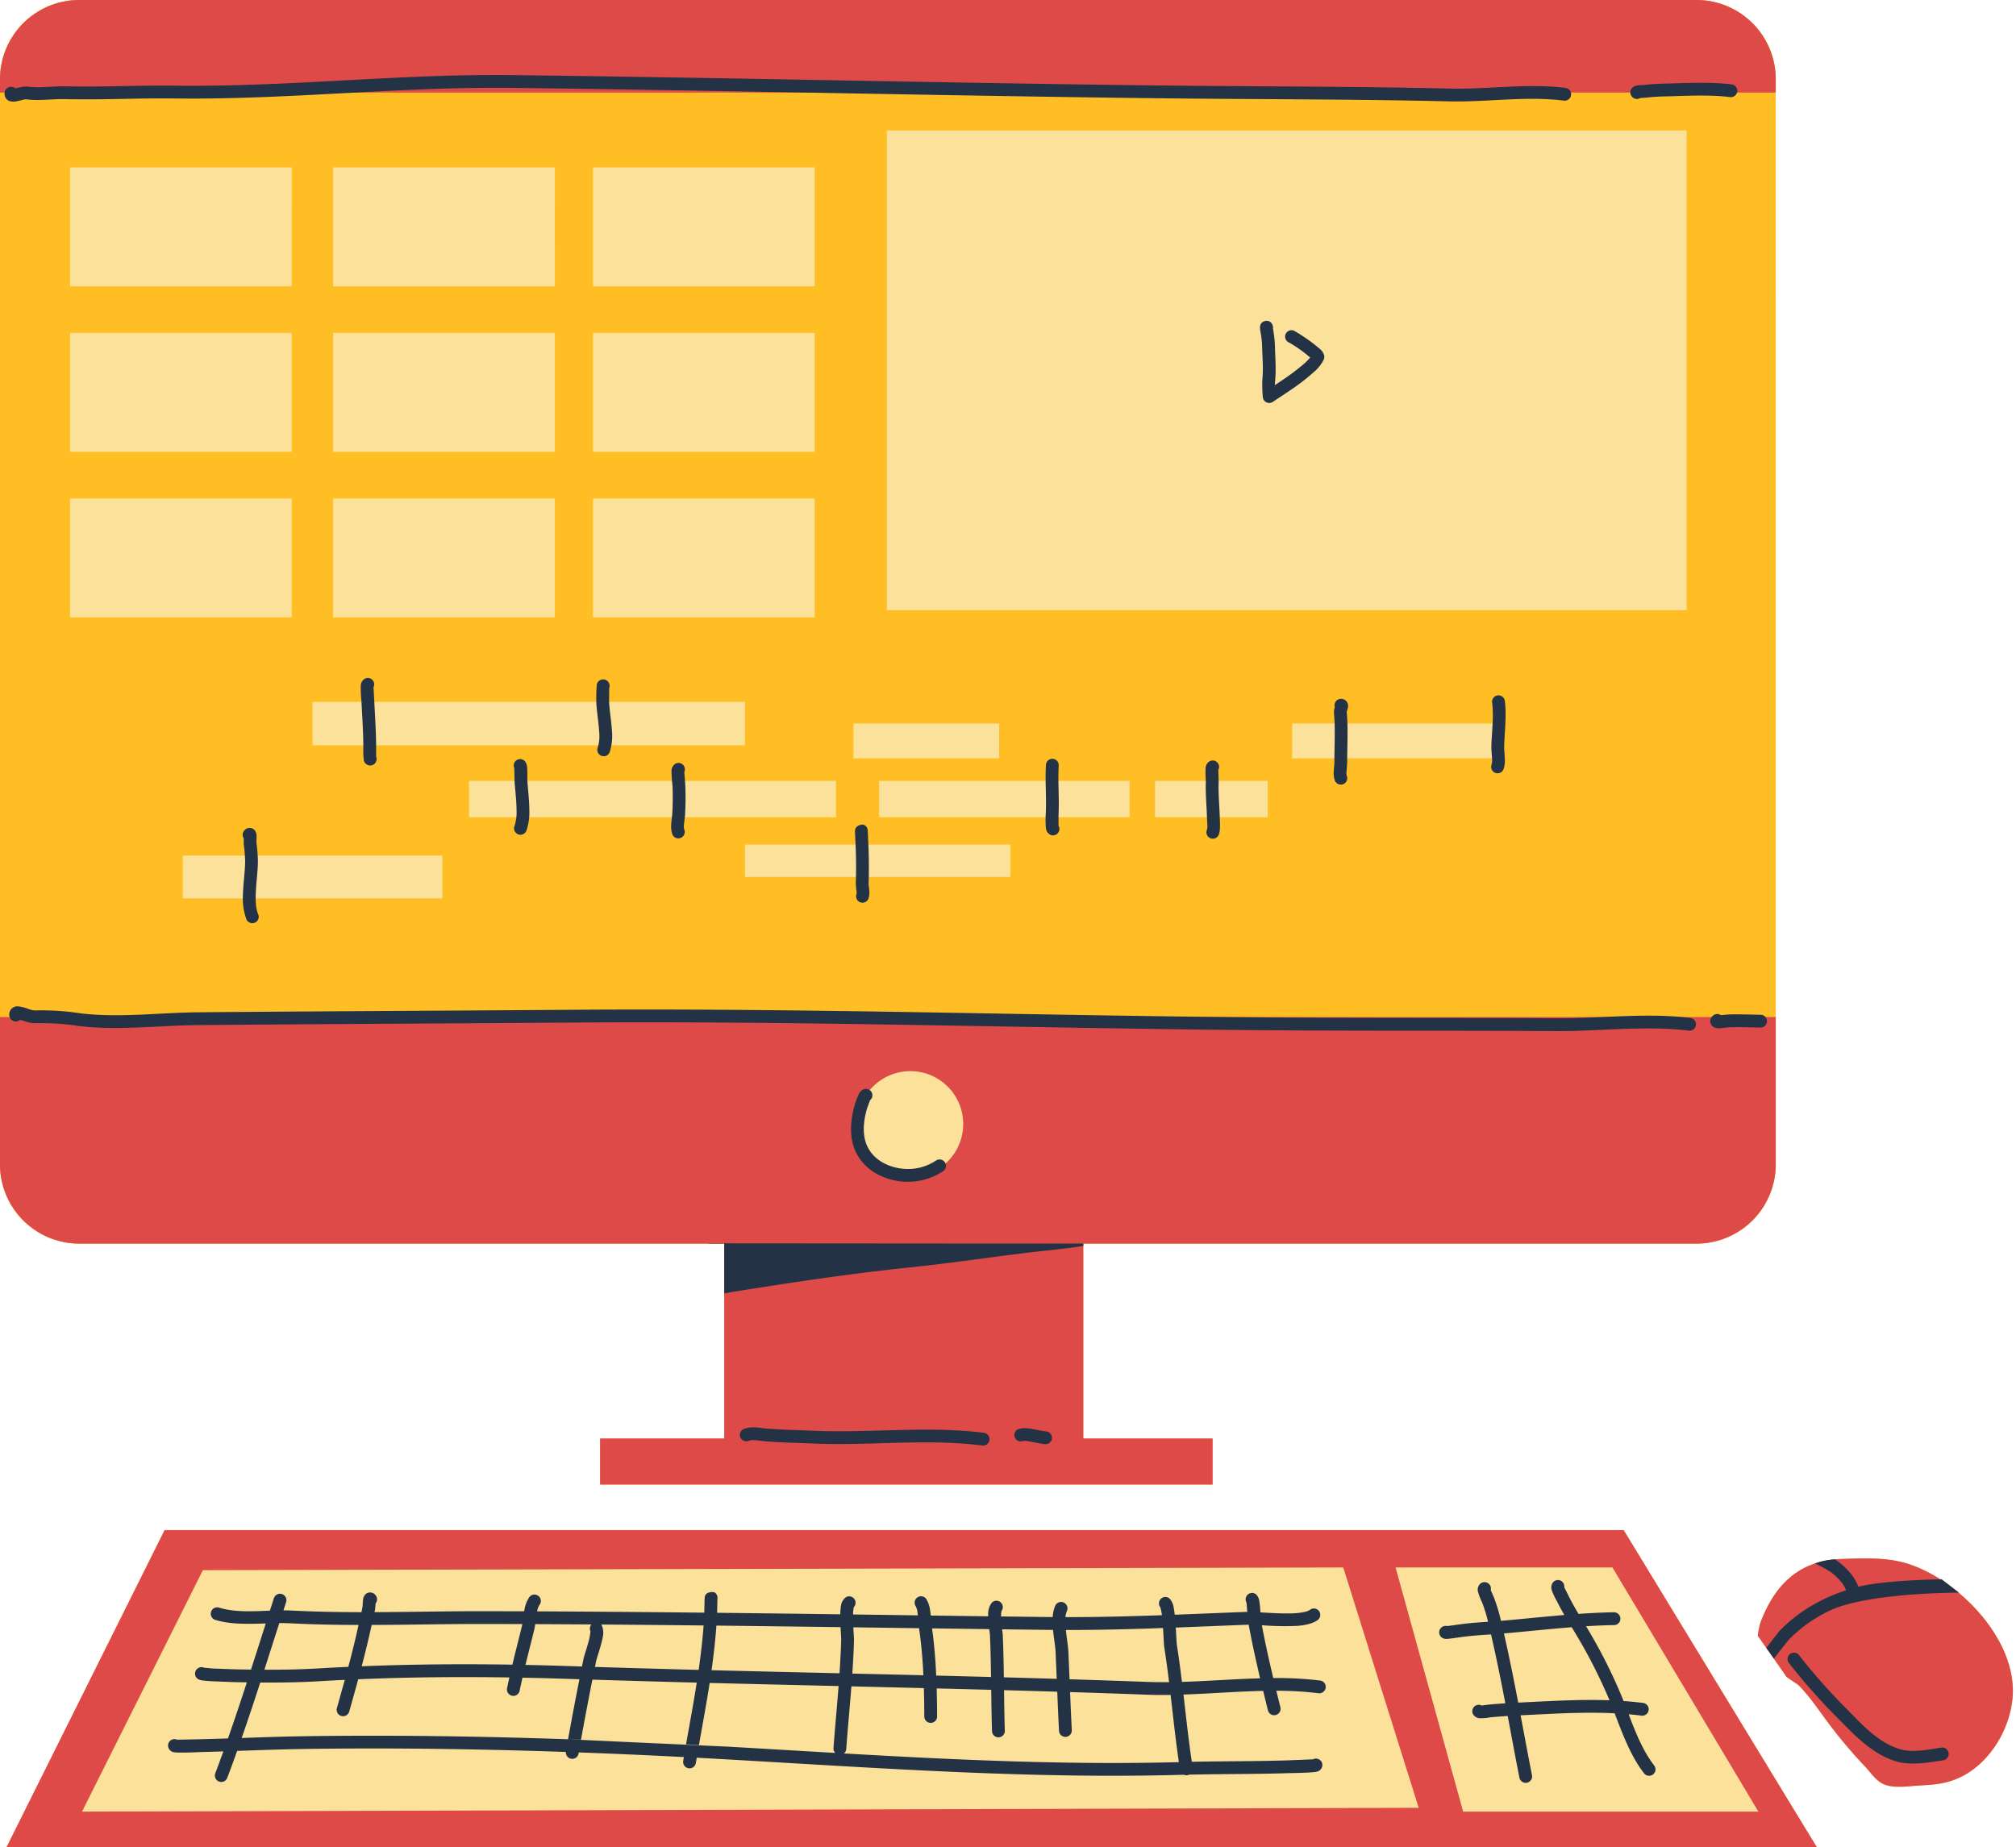
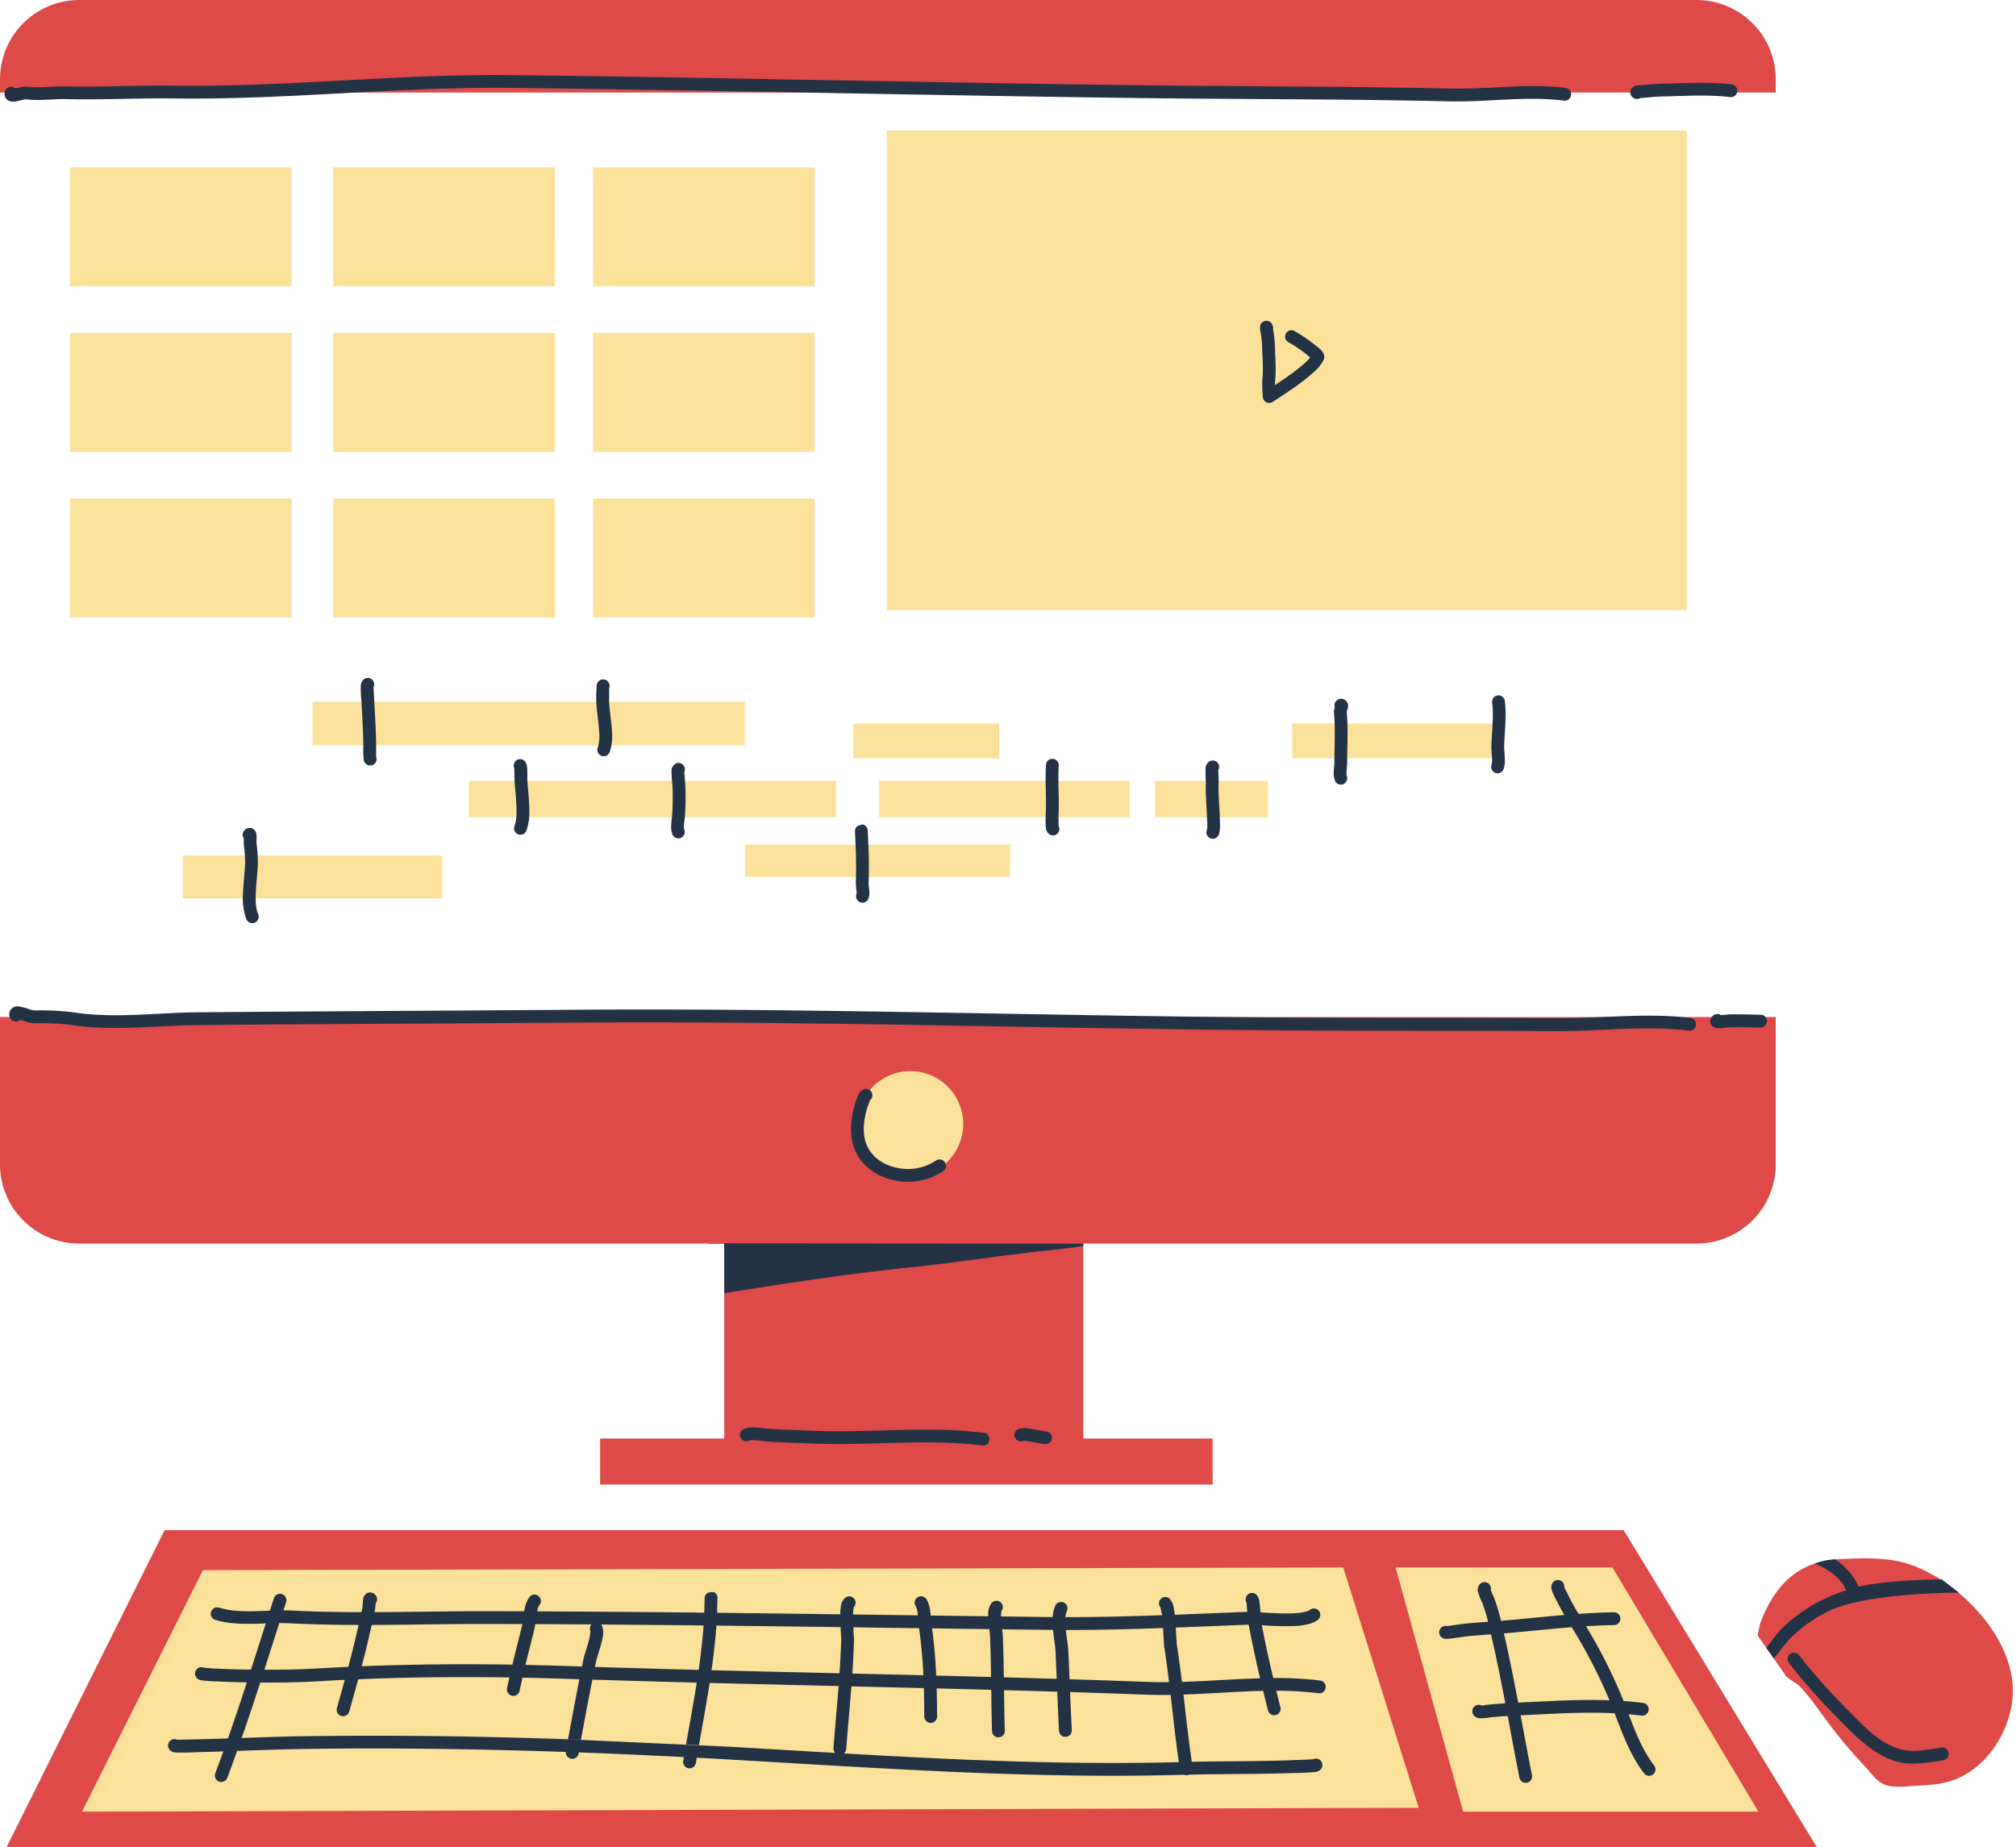
<svg xmlns="http://www.w3.org/2000/svg" data-name="Layer 1" fill="#000000" height="649.4" preserveAspectRatio="xMidYMid meet" version="1" viewBox="-0.0 0.0 708.6 649.4" width="708.6" zoomAndPan="magnify">
  <g id="change1_1">
-     <path d="M707.45,596.037c-.713,12.517-9.338,26.343-22,30.184-5.082,1.54-8.784,1.255-13.938,1.756-2.663.259-6.908.492-9.511-.743-2.758-1.309-4.389-3.975-6.4-6.106a169.175,169.175,0,0,1-13.577-16.2c-3.245-4.378-6.031-8.573-9.833-12.448-.559-.57-4.687-2.911-4.626-3.516l-6.642-9.474-.085-.119h0l-3-4.284a34.853,34.853,0,0,1,.855-4.365,47.587,47.587,0,0,1,4.072-8.535c3.981-6.427,9.082-10.551,15.447-12.59a24.427,24.427,0,0,1,6.76-1.355l.01.007c.73-.068,1.47-.12,2.228-.147,7.73-.274,16.027-.665,23.494,1.722a49.18,49.18,0,0,1,11.3,5.434c.294,0,.458-.006.458-.006l6.1,4.7H688.4C699.5,569.2,708.2,582.762,707.45,596.037ZM57.862,537.944,2.311,649.406H638.578L570.694,537.944ZM27.877,437.223H254.56V505.76H210.933v16.182H426.22V505.76H380.771V437.223h215.5a27.88,27.88,0,0,0,27.879-27.879V27.879A27.88,27.88,0,0,0,596.272,0H27.877A27.879,27.879,0,0,0,0,27.879V409.344A27.879,27.879,0,0,0,27.877,437.223Z" fill="#ffbe24" />
-   </g>
+     </g>
  <g id="change1_2">
-     <path d="M624.152,27.879A27.881,27.881,0,0,0,596.272,0H27.877A27.879,27.879,0,0,0,0,27.879V409.344a27.879,27.879,0,0,0,27.877,27.879h568.4a27.881,27.881,0,0,0,27.88-27.879Z" fill="#ffbe24" fill-rule="evenodd" />
-   </g>
+     </g>
  <g id="change2_1">
    <path d="M570.694,537.944H57.862L2.311,649.406H638.578Zm47.146,37.141a34.672,34.672,0,0,1,.855-4.365,47.587,47.587,0,0,1,4.072-8.535c5.707-9.212,13.7-13.707,24.445-14.085,7.73-.274,16.027-.665,23.494,1.722,17.639,5.635,37.878,26.254,36.744,46.215-.713,12.517-9.338,26.343-22,30.184-5.082,1.54-8.784,1.255-13.938,1.756-2.663.259-6.908.492-9.511-.743-2.758-1.309-4.389-3.975-6.4-6.106a169.286,169.286,0,0,1-13.577-16.2c-3.245-4.379-6.031-8.574-9.833-12.449-.559-.57-4.687-2.911-4.626-3.516ZM254.56,437.223V505.76H210.933v16.182H426.22V505.76H380.771V437.223h215.5a27.881,27.881,0,0,0,27.88-27.879V357.577H0v51.767a27.879,27.879,0,0,0,27.877,27.879ZM0,32.538H624.152V27.879A27.881,27.881,0,0,0,596.272,0H27.877A27.879,27.879,0,0,0,0,27.879Z" fill="#de4a48" fill-rule="evenodd" />
  </g>
  <g id="change3_1">
    <path d="M490.525,551.085l23.754,85.841H618.058l-51.3-85.841Zm-419.208.942-42.494,84.9,469.832-1.35-26.522-84.491ZM319.969,376.585a18.59,18.59,0,1,1-18.588,18.589A18.6,18.6,0,0,1,319.969,376.585ZM155.488,300.793H64.23v15.081h91.258Zm199.629-3.86H261.835v11.4h93.282Zm90.476-22.384H405.97v12.785h39.623Zm-48.55,0h-88.07v12.785h88.07Zm-103.19,0H164.86v12.785H293.853Zm57.352-20.166H299.981v12.234h51.224Zm175.667,0H454.181v12.234h72.691Zm-265.037-7.642H109.86v15.284H261.835ZM102.548,175.26H24.624v41.809h77.924Zm92.472,0H117.1v41.809H195.02Zm91.331,0H208.427v41.809h77.924ZM592.825,45.865H311.71V214.52H592.825ZM102.548,117.05H24.624v41.809h77.924Zm92.472,0H117.1v41.809H195.02Zm91.331,0H208.427v41.809h77.924Zm-183.8-58.209H24.624V100.65h77.924Zm92.472,0H117.1V100.65H195.02Zm91.331,0H208.427V100.65h77.924Z" fill="#fce19a" fill-rule="evenodd" />
  </g>
  <g id="change4_1">
    <path d="M549.852,567.791c-7.45.622-14.913,1.427-22.216,2.049l-.062,0a60.785,60.785,0,0,0-2.454-8.15c-.125-.315-.9-2.091-1.143-2.652a2.249,2.249,0,0,0-3.775-2.134,2.911,2.911,0,0,0-.776,2.417,18.546,18.546,0,0,0,1.51,4.022,53.212,53.212,0,0,1,2.093,6.834c-3.128.211-6.258.421-9.362.829-1.358.177-2.71.391-4.071.562l-.987.106a2.256,2.256,0,0,0-2.3.866,2.164,2.164,0,0,0-.368,1.939,2.207,2.207,0,0,0,1.126,1.422,2.864,2.864,0,0,0,1.339.3c.583,0,1.743-.166,1.749-.166,1.368-.171,2.731-.387,4.1-.566,3.255-.426,6.538-.631,9.817-.854,1.866,8.042,3.484,16.129,5.029,24.229-1.89.123-3.78.268-5.67.447-.333.03-2.111.264-2.644.335a2.25,2.25,0,0,0-2.841,3.344,3,3,0,0,0,1.985,1.121,18.133,18.133,0,0,0,3.921-.32c2.032-.192,4.061-.343,6.091-.471,1.361,7.234,2.691,14.474,4.117,21.7a2.25,2.25,0,0,0,4.415-.87c-1.385-7.014-2.681-14.042-4-21.069,11.089-.527,22.042-1.259,33.052-.706,2.791,7.259,5.618,15,10.333,21.092a2.25,2.25,0,0,0,3.56-2.754c-4.035-5.214-6.573-11.711-8.96-18,1.515.134,3.029.293,4.545.488a2.251,2.251,0,0,0,.57-4.465c-2.3-.294-4.6-.514-6.9-.676-.147-.369-.293-.739-.44-1.1a182.118,182.118,0,0,0-11.723-23.462c-.341-.581-.684-1.157-1.032-1.734,3.307-.2,6.6-.348,9.858-.4a2.25,2.25,0,0,0-.067-4.5c-4.1.063-8.255.272-12.424.564-1.268-2.106-2.5-4.236-3.579-6.478-.177-.367-1.186-2.359-1.447-2.873a2.25,2.25,0,0,0-4.141-1.488,3.115,3.115,0,0,0-.32,2.316,21.865,21.865,0,0,0,1.856,4C548.031,564.568,548.923,566.192,549.852,567.791Zm-302.3-.819-.294,0q-29.079-.315-58.16-.46h-.283a5.4,5.4,0,0,1,.8-2.245,2.251,2.251,0,0,0-3.482-2.853,10.727,10.727,0,0,0-1.79,4.529c-.037.182-.072.366-.1.549l-9.869-.026c-2.251,0-4.5-.011-6.752-.006q-3.418,0-6.835.032c-6.318.05-12.636.145-18.956.216q-5,.056-10.007.082l-.186,0,.162-.816c.089-.454.171-1.523.218-2.251a2.252,2.252,0,0,0,.124-2.7,2.385,2.385,0,0,0-1.843-1.138,2.244,2.244,0,0,0-2.052.868,3.185,3.185,0,0,0-.6,1.421c-.136.75-.123,2.247-.257,2.936-.112.564-.227,1.125-.343,1.687-8.234-.009-16.462-.149-24.667-.573-.9-.047-1.817-.064-2.752-.064q.459-1.429.924-2.867a2.25,2.25,0,1,0-4.281-1.386q-.707,2.187-1.408,4.367c-6.059.233-12.409.607-17.809-1.05a2.25,2.25,0,1,0-1.322,4.3c5.372,1.65,11.642,1.436,17.69,1.242-1.737,5.426-3.456,10.832-5.2,16.226q-2.176-.025-4.363-.069c-3.015-.056-6.024-.223-9.04-.318-.291-.011-2.4-.216-3.086-.285a2.25,2.25,0,0,0-2.087.143,2.275,2.275,0,0,0,.2,3.993,4.33,4.33,0,0,0,1.173.322c1.075.162,3.283.311,3.661.324,3.035.1,6.063.264,9.1.32q1.5.029,2.991.052c-2.144,6.588-4.337,13.156-6.642,19.718q-4.721.159-9.439.279c-.5.013-7.357.143-8.456.164a2.246,2.246,0,0,0-3.136,2.391,2.4,2.4,0,0,0,2,2c1.566.354,9.094-.041,9.7-.057q3.859-.093,7.711-.222-1.392,3.875-2.851,7.744a2.25,2.25,0,0,0,4.21,1.587q1.793-4.746,3.48-9.5c7.627-.266,15.254-.553,22.892-.67,30.8-.464,61.758-.03,92.659,1.039a2.251,2.251,0,0,0,4.461.562l.071-.4q8.78.321,17.559.706,9.642.424,19.284.923l.1,0c-.073.434-.147.871-.22,1.307a2.25,2.25,0,1,0,4.437.747c.1-.605.2-1.212.308-1.816q5.569.294,11.124.613c53.007,3.024,106.082,6.867,159.212,5.4l.926-.023a2.249,2.249,0,0,0,1.2.14,2.284,2.284,0,0,0,.6-.184c11.634-.259,23.276-.155,34.912-.527.767-.023,8.435-.1,10.018-.542a2.421,2.421,0,0,0,1.888-2.037,2.248,2.248,0,0,0-1.946-2.516,2.225,2.225,0,0,0-1.311.229c-1.1.047-8.163.35-8.794.369-11.27.359-22.548.275-33.823.5-1.169-7.852-2.011-15.749-2.927-23.637,9.277-.311,18.708-1.087,28.011-1.283q.832,3.441,1.691,6.873a2.251,2.251,0,0,0,4.368-1.089q-.726-2.913-1.439-5.83a119.976,119.976,0,0,1,14.831.866,2.249,2.249,0,1,0,.57-4.462,124.9,124.9,0,0,0-16.479-.877c-1.462-6.165-2.833-12.353-4.006-18.572a98.939,98.939,0,0,0,12.5.229c3.1-.246,5.691-.946,7.193-2.11a2.25,2.25,0,0,0-2.754-3.558,5,5,0,0,1-1.858.752,25.986,25.986,0,0,1-5.482.542c-3.344.05-7.014-.192-10.1-.369a38.458,38.458,0,0,0-.4-4.018,4.17,4.17,0,0,0-1.041-2.229,2.249,2.249,0,0,0-3.452,2.8c.029.33.15,1.773.281,3.272-.181,0-.356.007-.522.013-8.345.32-16.665.676-24.981.989-.108-.967-.235-1.855-.387-2.587a5.9,5.9,0,0,0-1.442-3.106,2.251,2.251,0,0,0-3.21,3.132,22.037,22.037,0,0,1,.482,2.311c.017.136.034.274.054.417-11.293.4-22.579.693-33.906.678a6.394,6.394,0,0,1,.5-2.147,2.25,2.25,0,0,0-4.087-1.884,11.566,11.566,0,0,0-.9,4.009l-.139,0c-2.1-.019-4.192-.047-6.287-.073l-11.749-.147a18,18,0,0,1,.158-1.89,2.249,2.249,0,0,0-3.423-2.912,6.406,6.406,0,0,0-1.236,4c-.009.242-.011.493-.006.747q-10.09-.129-20.181-.267c-.056-.555-.121-1.119-.206-1.661a10.516,10.516,0,0,0-1.371-4.165,2.251,2.251,0,0,0-3.694,2.573,5.954,5.954,0,0,1,.618,2.272c.045.3.086.609.123.918l-22.79-.309c.009-.348.022-.682.043-1a12.819,12.819,0,0,1,.238-1.573,2.251,2.251,0,0,0-2.86-3.434,4.589,4.589,0,0,0-1.689,3.117,19.359,19.359,0,0,0-.214,2.834l-1.549-.02q-20.166-.269-40.331-.5l-1.413-.015c.039-1.78.093-4.316.123-5V562a2.244,2.244,0,0,0-1.058-2.175c-.089-.056-3.318-.609-3.437,1.991C247.642,562.522,247.588,565.205,247.549,566.972ZM460.322,620.13l0,.008.011-.047Zm168.424-35.511a212.848,212.848,0,0,0,17.481,19.714c5.75,5.878,12.184,12.591,20.4,14.971,5.068,1.469,11.325.337,16.431-.442a2.251,2.251,0,0,0-.678-4.45c-4.51.689-10.029,1.866-14.5.57-7.48-2.164-13.209-8.447-18.438-13.8A208.03,208.03,0,0,1,632.331,581.9a2.25,2.25,0,0,0-3.585,2.719ZM460.35,620l0,.019.013-.052Zm.037-.132,0,.022.011-.037Zm-161.13-26.985c-.566,7.344-1.27,14.677-1.816,22.017a2.239,2.239,0,0,1-.81,1.568c39.21,2.253,78.453,4.1,117.728,3.059-1.153-7.854-1.989-15.749-2.909-23.635h-.074c-2.021.028-4.041.028-6.061-.015q-.754-.02-1.5-.041l-7.72-.281q-9.924-.349-19.846-.659l-.128,0c.182,4.46.37,8.921.6,13.379a2.25,2.25,0,0,1-4.495.231c-.233-4.581-.428-9.165-.614-13.748l-.125,0q-9.13-.274-18.26-.527l-.32-.008c.06,4.754.125,9.508.276,14.26a2.251,2.251,0,0,1-4.5.145c-.153-4.841-.216-9.684-.279-14.526q-9.586-.257-19.174-.493c.093,3.294.132,6.584.151,9.854a2.25,2.25,0,0,1-4.5.026c-.019-3.316-.061-6.65-.156-9.992l-.876-.022q-11.116-.269-22.231-.527Zm-99.582,18.6h-.005q1.9-10.557,3.992-21.1l-8.465-.27q-5.644-.169-11.292-.281l-.264,0q-.525,2.295-1,4.6a2.251,2.251,0,0,1-4.409-.911q.393-1.887.815-3.767c-17.721-.275-35.424-.113-53.134.63-1.033,3.791-2.1,7.573-3.16,11.351a2.25,2.25,0,0,1-4.333-1.218q1.393-4.954,2.771-9.919-4.38.21-8.757.469c-7.007.415-13.973.516-20.96.468-2.117,6.517-4.273,13.015-6.532,19.5,7.07-.248,14.137-.5,21.215-.609,31.083-.469,62.336-.024,93.52,1.063L256.2,614.1q6.23.354,12.457.722,12.4.729,24.8,1.458l.123.008a2.246,2.246,0,0,1-.622-1.726c.54-7.264,1.236-14.521,1.8-21.787l-5.845-.137q-19.054-.447-38.111-.918l-1.363-.034c-1.132,7.3-2.486,14.556-3.774,21.831l.084,0q5.262.282,10.515.581l-.06,0q-5.226-.3-10.455-.579c-1.544-.082-3.091-.164-4.628-.244l-1.165-.058-.684-.037-.478-.024-.654-.032-.508-.026-.633-.032-.529-.026-.618-.03-.546-.029-.607-.03-.555-.026-.6-.03-.563-.028-.594-.028-.571-.028-.587-.028-.575-.028-.585-.026-.577-.028-.585-.028-.577-.026-.585-.028-.579-.029-.583-.025-.579-.026-.583-.028-.579-.026-.586-.026-.576-.026-.588-.026-.577-.026-.585-.026-.577-.026-.587-.026-.575-.026-.589-.026-.573-.023-.594-.026-.57-.024-.594-.026-.568-.024-.6-.026-.566-.023-.6-.024-.563-.024-.6-.024-.562-.023-.6-.024-.56-.024-.607-.024-.555-.021-.609-.024-.553-.022-.613-.026-.549-.019-.615-.024-.547-.021-.62-.024-.542-.022-.624-.021-.538-.022-.627-.024Q202.059,611.56,199.675,611.477Zm41.392,1.8.067,0c1.279-7.236,2.629-14.454,3.767-21.71q-18.342-.48-36.681-1.05-2.09,10.534-4.007,21.117l.237.008.281.011.346.013.292.011.246.011.291.01.333.011.285.011.257.011.3.011.322.013.279.01.268.011.3.011.311.013.272.009.277.01.315.013.3.013.264.009.289.013.322.011.287.013.257.01.3.011.331.013.276.011.251.011.309.013.337.013.265.011.242.01.32.013.346.013.257.011.233.011.33.013.353.015.246.009.227.01.339.013.36.015.236.011.218.009.35.015.369.015.225.011.209.009.361.015.378.017.216.009.2.008.372.015.384.018.2.008.192.009.383.017.393.017.194.009.184.009.393.017.4.017.185.009.178.006.4.02.411.017.177.009.166.006.41.02.419.019.324.013.422.02.425.019.307.015.43.02.436.019.287.013.439.022.445.021.27.011.447.022.453.021.253.013.456.022.464.021.234.011.462.022.475.023.214.011.469.022.488.024.2.008.473.024.5.024.179.008.473.024.518.026.16.009.475.024.536.025.143.007.468.024.56.028.123.006.458.024.589.03,1.171.059Zm311.368-41.185c-7.977.622-15.992,1.5-23.827,2.18,1.86,8.072,3.474,16.189,5.022,24.321l.458-.021c10.612-.5,21.1-1.18,31.631-.8a179.5,179.5,0,0,0-11.091-22.03C553.908,574.512,553.172,573.3,552.435,572.093Zm-143.642.279c-11.372.406-22.743.7-34.152.693.281,2.78.786,5.549.873,7.454q.226,4.932.419,9.863l.475.015q9.924.312,19.848.659l5.556.2c1.19.043,2.378.091,3.566.119,1.838.041,3.674.047,5.512.03l.026,0c-.5-4.126-1.052-8.245-1.7-12.351C409.091,578.249,408.992,575.392,408.793,572.372Zm30.106-1.16c-.3,0-.587,0-.847.015-8.279.318-16.532.67-24.783.981.179,2.816.274,5.387.393,6.145.68,4.309,1.248,8.631,1.773,12.958,9.094-.277,18.341-1.018,27.477-1.259C441.439,583.8,440.063,577.524,438.9,571.212Zm-86.668,1.614c.115.866.214,1.55.227,1.877.218,5,.313,10,.384,15l.543.015q8.732.24,17.465.5l.573.017q-.192-4.76-.4-9.519c-.089-1.955-.622-4.828-.9-7.681l-.03,0c-2.188-.018-4.376-.048-6.566-.076Zm-279.264,16.2a2.225,2.225,0,0,1-.324.664,2.189,2.189,0,0,1-.54.533A2.007,2.007,0,0,0,72.967,589.023ZM327.6,572.5c.775,5.476,1.212,11.032,1.46,16.593l1.294.033q8.734.217,17.47.449l.514.013c-.069-4.9-.164-9.793-.378-14.688-.015-.361-.127-1.147-.255-2.132l-1.235-.017q-9.3-.12-18.6-.246Zm-27.676-.375c.112,2.073.263,3.881.244,4.533-.11,3.914-.32,7.826-.585,11.731l2.185.052q11.117.26,22.233.527l.551.015a165.73,165.73,0,0,0-1.508-16.543Q311.488,572.28,299.927,572.124Zm-48.108-.605c-.3,4.056-.73,8.121-1.242,12.145q-.227,1.773-.475,3.541,22.487.57,44.98,1.077c.268-3.913.479-7.83.592-11.752.019-.65-.119-2.417-.223-4.465l-1.7-.024q-20.937-.278-41.874-.522Zm-40.5-.383a2.3,2.3,0,0,1,.153.21,6.647,6.647,0,0,1,.357,4.378c-.538,2.929-2.054,7.087-2.294,8.267q-.21,1.026-.417,2.058l.551.017q17.463.548,34.934,1l.972.026q.285-1.995.54-3.994c.492-3.851.905-7.741,1.2-11.625h-.08q-17.832-.195-35.665-.33Zm-85.283.156c-7.979-.02-15.952-.166-23.9-.577-1.283-.065-2.609-.08-3.963-.069q-2.634,8.22-5.245,16.384c6.411.023,12.809-.087,19.242-.469q5.129-.3,10.258-.54c1.136-4.262,2.214-8.536,3.181-12.835C125.747,572.553,125.891,571.923,126.034,571.292Zm62.089-.287c-.1.745-.209,1.412-.337,1.935-1.013,4.134-2.08,8.262-3.087,12.4q7.719.158,15.44.417,2.207.073,4.415.144.282-1.406.568-2.81c.208-1.015,1.357-4.238,2.022-6.992a21.267,21.267,0,0,0,.393-2.594,2.258,2.258,0,0,1,.341-2.393h-.19q-9.69-.069-19.379-.108Zm-5.24-.02q-4.26-.016-8.526-.024c-2.252,0-4.5-.01-6.758-.006q-3.429,0-6.858.032c-6.515.052-13.032.152-19.546.223q-5.022.055-10.042.078l-.5,0c-.218.961-.439,1.922-.655,2.883-.875,3.9-1.844,7.779-2.862,11.645,17.654-.711,35.3-.849,52.959-.562,1.076-4.471,2.229-8.925,3.322-13.387.065-.26.121-.558.175-.882Zm465.994-11.873a58.861,58.861,0,0,0-8.3,3.369,54.1,54.1,0,0,0-15.083,10.895c-.318.335-4.647,5.994-4.647,5.994l2.668,3.729s4.9-6.264,5.247-6.63a49.608,49.608,0,0,1,13.832-9.966c13.263-6.655,45.969-6.558,45.969-6.558l-6.1-4.7s-19.745.213-29.279,2.626c-1.074-3.119-3.735-6.35-7.016-8.8-.391-.289-1.192-.836-1.192-.836a24.542,24.542,0,0,0-7.081,1.458,37.752,37.752,0,0,1,5.582,2.986C645.929,554.515,648.08,556.822,648.877,559.112ZM510.313,573.353a2.3,2.3,0,0,1,.022.952,2.261,2.261,0,0,1-.4.9A2.018,2.018,0,0,0,510.313,573.353Zm-261.451-9.632a2.147,2.147,0,0,0,.9.279,2.2,2.2,0,0,0,.9-.123A2.253,2.253,0,0,1,248.862,563.721Zm3.111-1.022a2.069,2.069,0,0,1-1.188,1.128,2.246,2.246,0,0,0,1.188-1.128Zm11.318-56.194a3.939,3.939,0,0,1,1.7-.171c1.54.041,3.214.339,4.277.424,5.512.438,11.02.509,16.539.751,19.635.858,39.852-1.8,59.43.694a2.25,2.25,0,1,0,.571-4.463c-19.7-2.512-40.047.136-59.8-.726-5.467-.239-10.921-.309-16.379-.741-1.119-.09-2.886-.393-4.508-.438a8.5,8.5,0,0,0-3.789.618,2.25,2.25,0,0,0,1.959,4.052Zm96.276.114a5.5,5.5,0,0,1,2.114.154c2.087.317,4.461.892,5.683.961a2.25,2.25,0,1,0,.249-4.493c-1.348-.075-4.178-.831-6.331-1.058a7.81,7.81,0,0,0-3.284.22,2.249,2.249,0,1,0,1.569,4.216Zm21.2-69.394-131.822-.1-.009.1h5.62v17.5c4.407-.806,8.848-1.458,13.274-2.156,17.532-2.758,35.491-5.27,53.136-7.1,14.541-1.506,28.993-3.776,43.526-5.428,5.439-.618,10.871-1.139,16.275-2Zm-74.954-50.408a2.25,2.25,0,0,0-2.166-3.864,3.265,3.265,0,0,0-1.614,1.387,21.967,21.967,0,0,0-1.631,4.207c-1.389,4.8-1.931,10.509-.1,15.267,2.326,6.044,7.741,9.8,13.848,11.124a22.412,22.412,0,0,0,17.4-3.214,2.25,2.25,0,1,0-2.611-3.665,17.81,17.81,0,0,1-13.837,2.479c-4.636-1-8.83-3.752-10.6-8.339-1.488-3.867-.9-8.5.223-12.4C304.841,389.411,305.647,387.266,305.817,386.817ZM7.05,358.551c.653.19,1.553.454,2.195.651a10.015,10.015,0,0,0,3.089.54,86.279,86.279,0,0,1,15.126.941c13.641,1.739,28.292-.162,42.036-.283,44.139-.384,88.288-.561,132.445-.892,80.576-.6,160.924,2.013,241.4,2.683,34.472.287,68.991.106,103.482.32,15.1.093,31.823-2.057,46.753-.154a2.25,2.25,0,0,0,.57-4.464c-15.1-1.925-32.024.211-47.295.118-34.489-.213-69-.032-103.473-.319-80.5-.67-160.872-3.288-241.473-2.683-44.161.33-88.311.508-132.451.892-13.545.119-27.985,2.033-41.429.318a90.6,90.6,0,0,0-15.9-.972,7.563,7.563,0,0,1-2.186-.545,17.11,17.11,0,0,0-3.421-.881,2.931,2.931,0,0,0-2.795,1.231,2.884,2.884,0,0,0-.387,2.277,2.247,2.247,0,0,0,3.711,1.222ZM604.9,356.916a2.252,2.252,0,0,0-2.83.175,2.508,2.508,0,0,0-.916,2.076,2.276,2.276,0,0,0,1.225,1.957,3.574,3.574,0,0,0,1.663.387c1.095.013,3.219-.35,4.225-.37,3.508-.071,7.022.069,10.53.126a2.25,2.25,0,0,0,.071-4.5c-3.561-.056-7.13-.2-10.692-.125C607.509,356.655,605.908,356.813,604.9,356.916ZM85.676,294.743c-.01.756-.017,1.881.039,2.359a52.226,52.226,0,0,1,.437,5.488c.049,3.324-.672,7.837-.765,12.057a21.217,21.217,0,0,0,1.244,8.6,2.251,2.251,0,0,0,4.139-1.769c-1.02-2.382-.992-5.573-.8-8.783.222-3.65.717-7.333.676-10.169a57.186,57.186,0,0,0-.467-5.961c-.084-.7.056-2.2-.01-2.957a3.179,3.179,0,0,0-.461-1.461,2.234,2.234,0,0,0-2.036-1.067,2.388,2.388,0,0,0-1.916,1.033A2.254,2.254,0,0,0,85.676,294.743Zm219.329-2.692a2.252,2.252,0,0,0-1.639-2.16s-2.955.022-2.852,2.437c.044,1.013.27,6.1.285,6.566.124,3.826.147,7.632.009,11.457a23.759,23.759,0,0,0,.214,2.7,3.075,3.075,0,0,1,.026,1.279A2.25,2.25,0,0,0,305.225,316a6.646,6.646,0,0,0,.326-2.8c-.062-.95-.27-1.978-.246-2.691.141-3.927.119-7.834-.008-11.761-.016-.471-.242-5.6-.288-6.614ZM428.218,270.7a2.249,2.249,0,0,0-2.888-3.138,2.909,2.909,0,0,0-1.564,2.3,40.415,40.415,0,0,0,.074,4.949c-.165,4.274.285,8.452.4,12.709.019.672.106,1.614.121,2.549a4.681,4.681,0,0,1-.136,1.652A2.251,2.251,0,1,0,428.4,293.4c.616-1.534.378-4.4.337-5.994-.108-4.161-.559-8.243-.4-12.42C428.354,274.536,428.244,271.421,428.218,270.7Zm-187.7.735a2.249,2.249,0,0,0-2.97-3,2.9,2.9,0,0,0-1.522,2.486,47.1,47.1,0,0,0,.347,5.3,98.371,98.371,0,0,1-.09,10.131c-.074.933-.324,2.408-.374,3.773a8.063,8.063,0,0,0,.462,3.3,2.251,2.251,0,0,0,4.139-1.769,4.621,4.621,0,0,1-.072-1.946c.089-1.126.273-2.249.331-3.007a102.158,102.158,0,0,0,.1-10.6C240.862,275.657,240.579,272.149,240.52,271.439Zm131.542,18.893c0-.672,0-3.784.013-4.106.281-5.685-.291-11.42.058-17.055a2.249,2.249,0,1,0-4.49-.279c-.352,5.653.218,11.409-.063,17.111a33.311,33.311,0,0,0,.052,5.245,2.933,2.933,0,0,0,1.644,2.294,2.249,2.249,0,0,0,2.786-3.21ZM180.77,270.063c.009.5.063,4.067.1,4.708.158,2.621.67,6.489.689,10.07a15.486,15.486,0,0,1-.713,5.549,2.25,2.25,0,0,0,4.178,1.674,20.053,20.053,0,0,0,1.034-7.246c-.019-3.668-.535-7.634-.695-10.317-.041-.695.075-3.535-.113-4.948a3.813,3.813,0,0,0-.669-1.815,2.25,2.25,0,0,0-3.813,2.325Zm288.4-21.469a7.177,7.177,0,0,0-.313,1.659c.075,1.406.216,2.8.253,4.208.116,4.521-.083,9.027-.087,13.545,0,.815-.2,2.167-.233,3.387a7.655,7.655,0,0,0,.417,3.07,2.25,2.25,0,1,0,4.136-1.772,4.476,4.476,0,0,1-.028-1.715c.071-1.112.207-2.24.207-2.968,0-4.557.2-9.1.087-13.661-.037-1.392-.169-2.77-.249-4.156.078-.231.35-1.054.417-1.389a2.852,2.852,0,0,0-.062-1.434,2.426,2.426,0,0,0-2.741-1.638A2.251,2.251,0,0,0,469.1,248.3,2.194,2.194,0,0,0,469.165,248.594Zm55.294-1.572c.661,4.866-.154,10.493-.266,15.478-.021.977.134,2.383.208,3.774a6.737,6.737,0,0,1-.126,2.544,2.25,2.25,0,0,0,4.176,1.675,9.613,9.613,0,0,0,.479-3.6c-.035-1.527-.261-3.2-.238-4.29.119-5.212.916-11.1.227-16.185a2.25,2.25,0,0,0-4.46.6Zm-97.2,24.609-.093.043Zm-295.063-5.6c0-.568.011-3.407.011-3.629-.039-5.327-.41-10.729-.667-16.051-.024-.464-.219-4.007-.26-4.735a2.249,2.249,0,0,0-2.8-3.121,2.892,2.892,0,0,0-1.674,2.482,42.747,42.747,0,0,0,.242,5.592c.254,5.262.624,10.6.661,15.863a33.951,33.951,0,0,0,.162,4.942,2.356,2.356,0,0,0,1.408,1.592,2.247,2.247,0,0,0,2.92-2.935Zm81.935-24.153a2.153,2.153,0,0,0,.13-.62,2.275,2.275,0,0,0-4.514-.51,58.426,58.426,0,0,0-.156,6.087c.063,2.678.791,6.711,1,10.431a13.78,13.78,0,0,1-.484,5.525,2.25,2.25,0,0,0,4.178,1.674,18.338,18.338,0,0,0,.8-7.448c-.2-3.67-.929-7.646-.99-10.288C214.082,246.447,214.121,242.6,214.129,241.875Zm256.542,8.231a1.773,1.773,0,0,0,.453.093,2.276,2.276,0,0,0,.549-.026A2.213,2.213,0,0,1,470.671,250.106ZM212.849,243.2a2.208,2.208,0,0,1-.4.118,2.177,2.177,0,0,1-.43.041A2.12,2.12,0,0,0,212.849,243.2ZM460.508,125.7a19.219,19.219,0,0,1-2.439,2.437,81.7,81.7,0,0,1-7.337,5.506c-.7.479-1.661,1.123-2.6,1.747a13.7,13.7,0,0,1,.054-1.514c.412-4,.026-8.284-.069-12.31a37.314,37.314,0,0,0-.458-4.668c-.041-.27-.147-.916-.221-1.361a2.238,2.238,0,0,0-.175-1.285,2.183,2.183,0,0,0-2.734-1.354,2.14,2.14,0,0,0-1.62,1.773,3.346,3.346,0,0,0-.017.914c.054.5.248,1.531.317,1.989a32.591,32.591,0,0,1,.408,4.1c.091,3.84.486,7.931.091,11.742a45.57,45.57,0,0,0,.162,6.214,2.253,2.253,0,0,0,3.473,1.674s3.977-2.6,5.938-3.949a73.769,73.769,0,0,0,9.074-7.05,12.8,12.8,0,0,0,2.949-3.946,2.462,2.462,0,0,0,.121-1.443,4.626,4.626,0,0,0-1.333-2.091,58.087,58.087,0,0,0-9.275-6.556,2.251,2.251,0,1,0-1.676,4.178,49.9,49.9,0,0,1,5.2,3.467C459.086,124.472,459.931,125.194,460.508,125.7Zm-17.228-9.366.222.311A2.077,2.077,0,0,1,443.28,116.335Zm-.041-.069.025.044-.038-.07ZM5.387,31.069a2.22,2.22,0,0,0-.838-.462,2.254,2.254,0,0,0-2.8,1.519,2.747,2.747,0,0,0,.19,2.207,2.58,2.58,0,0,0,1.266,1.149,4.7,4.7,0,0,0,2.585.13c.665-.123,1.462-.337,2.227-.506a4.1,4.1,0,0,1,1.2-.179c4.54.579,9.357-.183,13.936-.075,12.738.3,25.529-.4,38.271-.232,39.437.515,78.862-4.19,118.3-3.719,75.2.9,150.377,2.728,225.582,3.627,34.72.414,69.336.287,104.064,1.11,13.355.317,27.076-1.951,40.368-.255a2.251,2.251,0,0,0,.569-4.465c-13.444-1.715-27.32.542-40.831.223-34.746-.825-69.379-.7-104.118-1.113-75.2-.9-150.377-2.728-225.58-3.626-39.439-.471-78.859,4.233-118.3,3.719-12.724-.166-25.5.536-38.223.233-4.426-.105-9.083.67-13.474.108a8.7,8.7,0,0,0-2.733.249C6.569,30.817,5.908,30.959,5.387,31.069Zm571.149,3.389c.627-.034,1.919-.11,2.232-.153a73.494,73.494,0,0,1,7.491-.425c6.855-.219,15.15-.6,21.885.263a2.251,2.251,0,0,0,.57-4.465c-6.955-.885-15.52-.522-22.6-.3a78.208,78.208,0,0,0-7.949.467c-.475.063-2.132.065-2.911.229a2.849,2.849,0,0,0-1.668.955,2.152,2.152,0,0,0-.14,2.719A2.25,2.25,0,0,0,576.536,34.458Zm.78-3a2.193,2.193,0,0,1,.242.663,2.235,2.235,0,0,1,.024.687A1.963,1.963,0,0,0,577.316,31.458Z" fill="#233245" fill-rule="evenodd" />
  </g>
</svg>